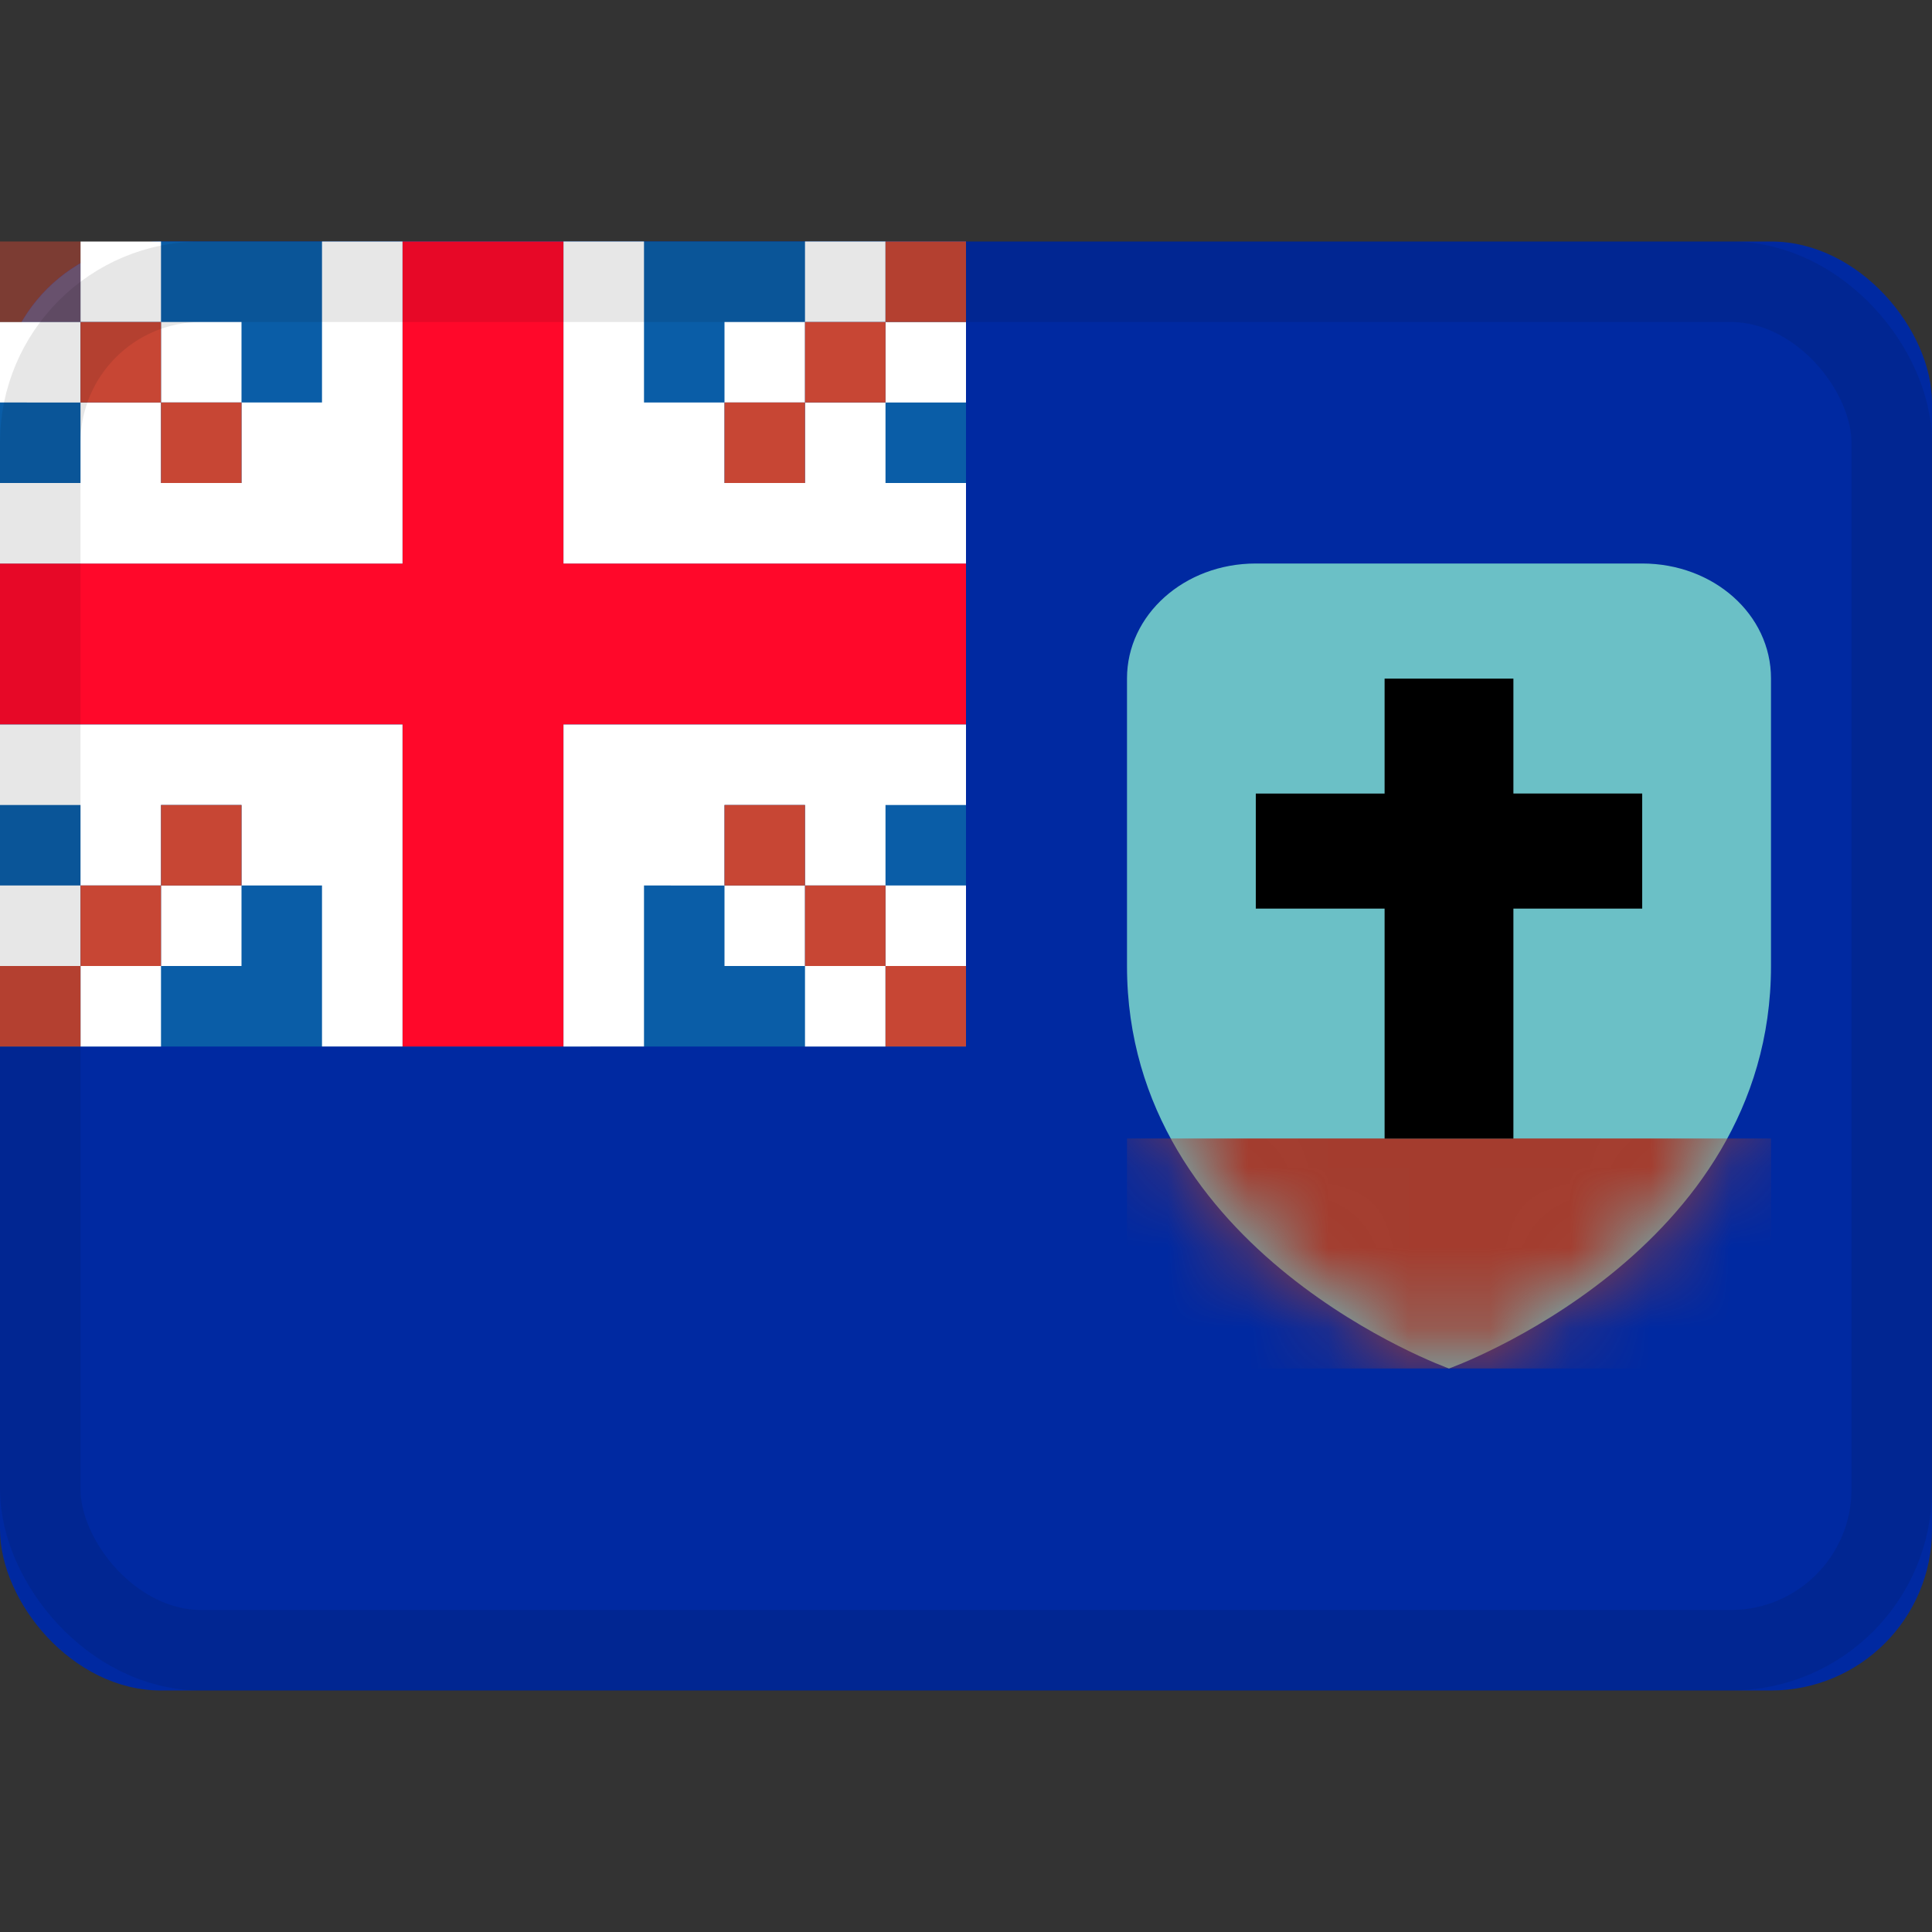
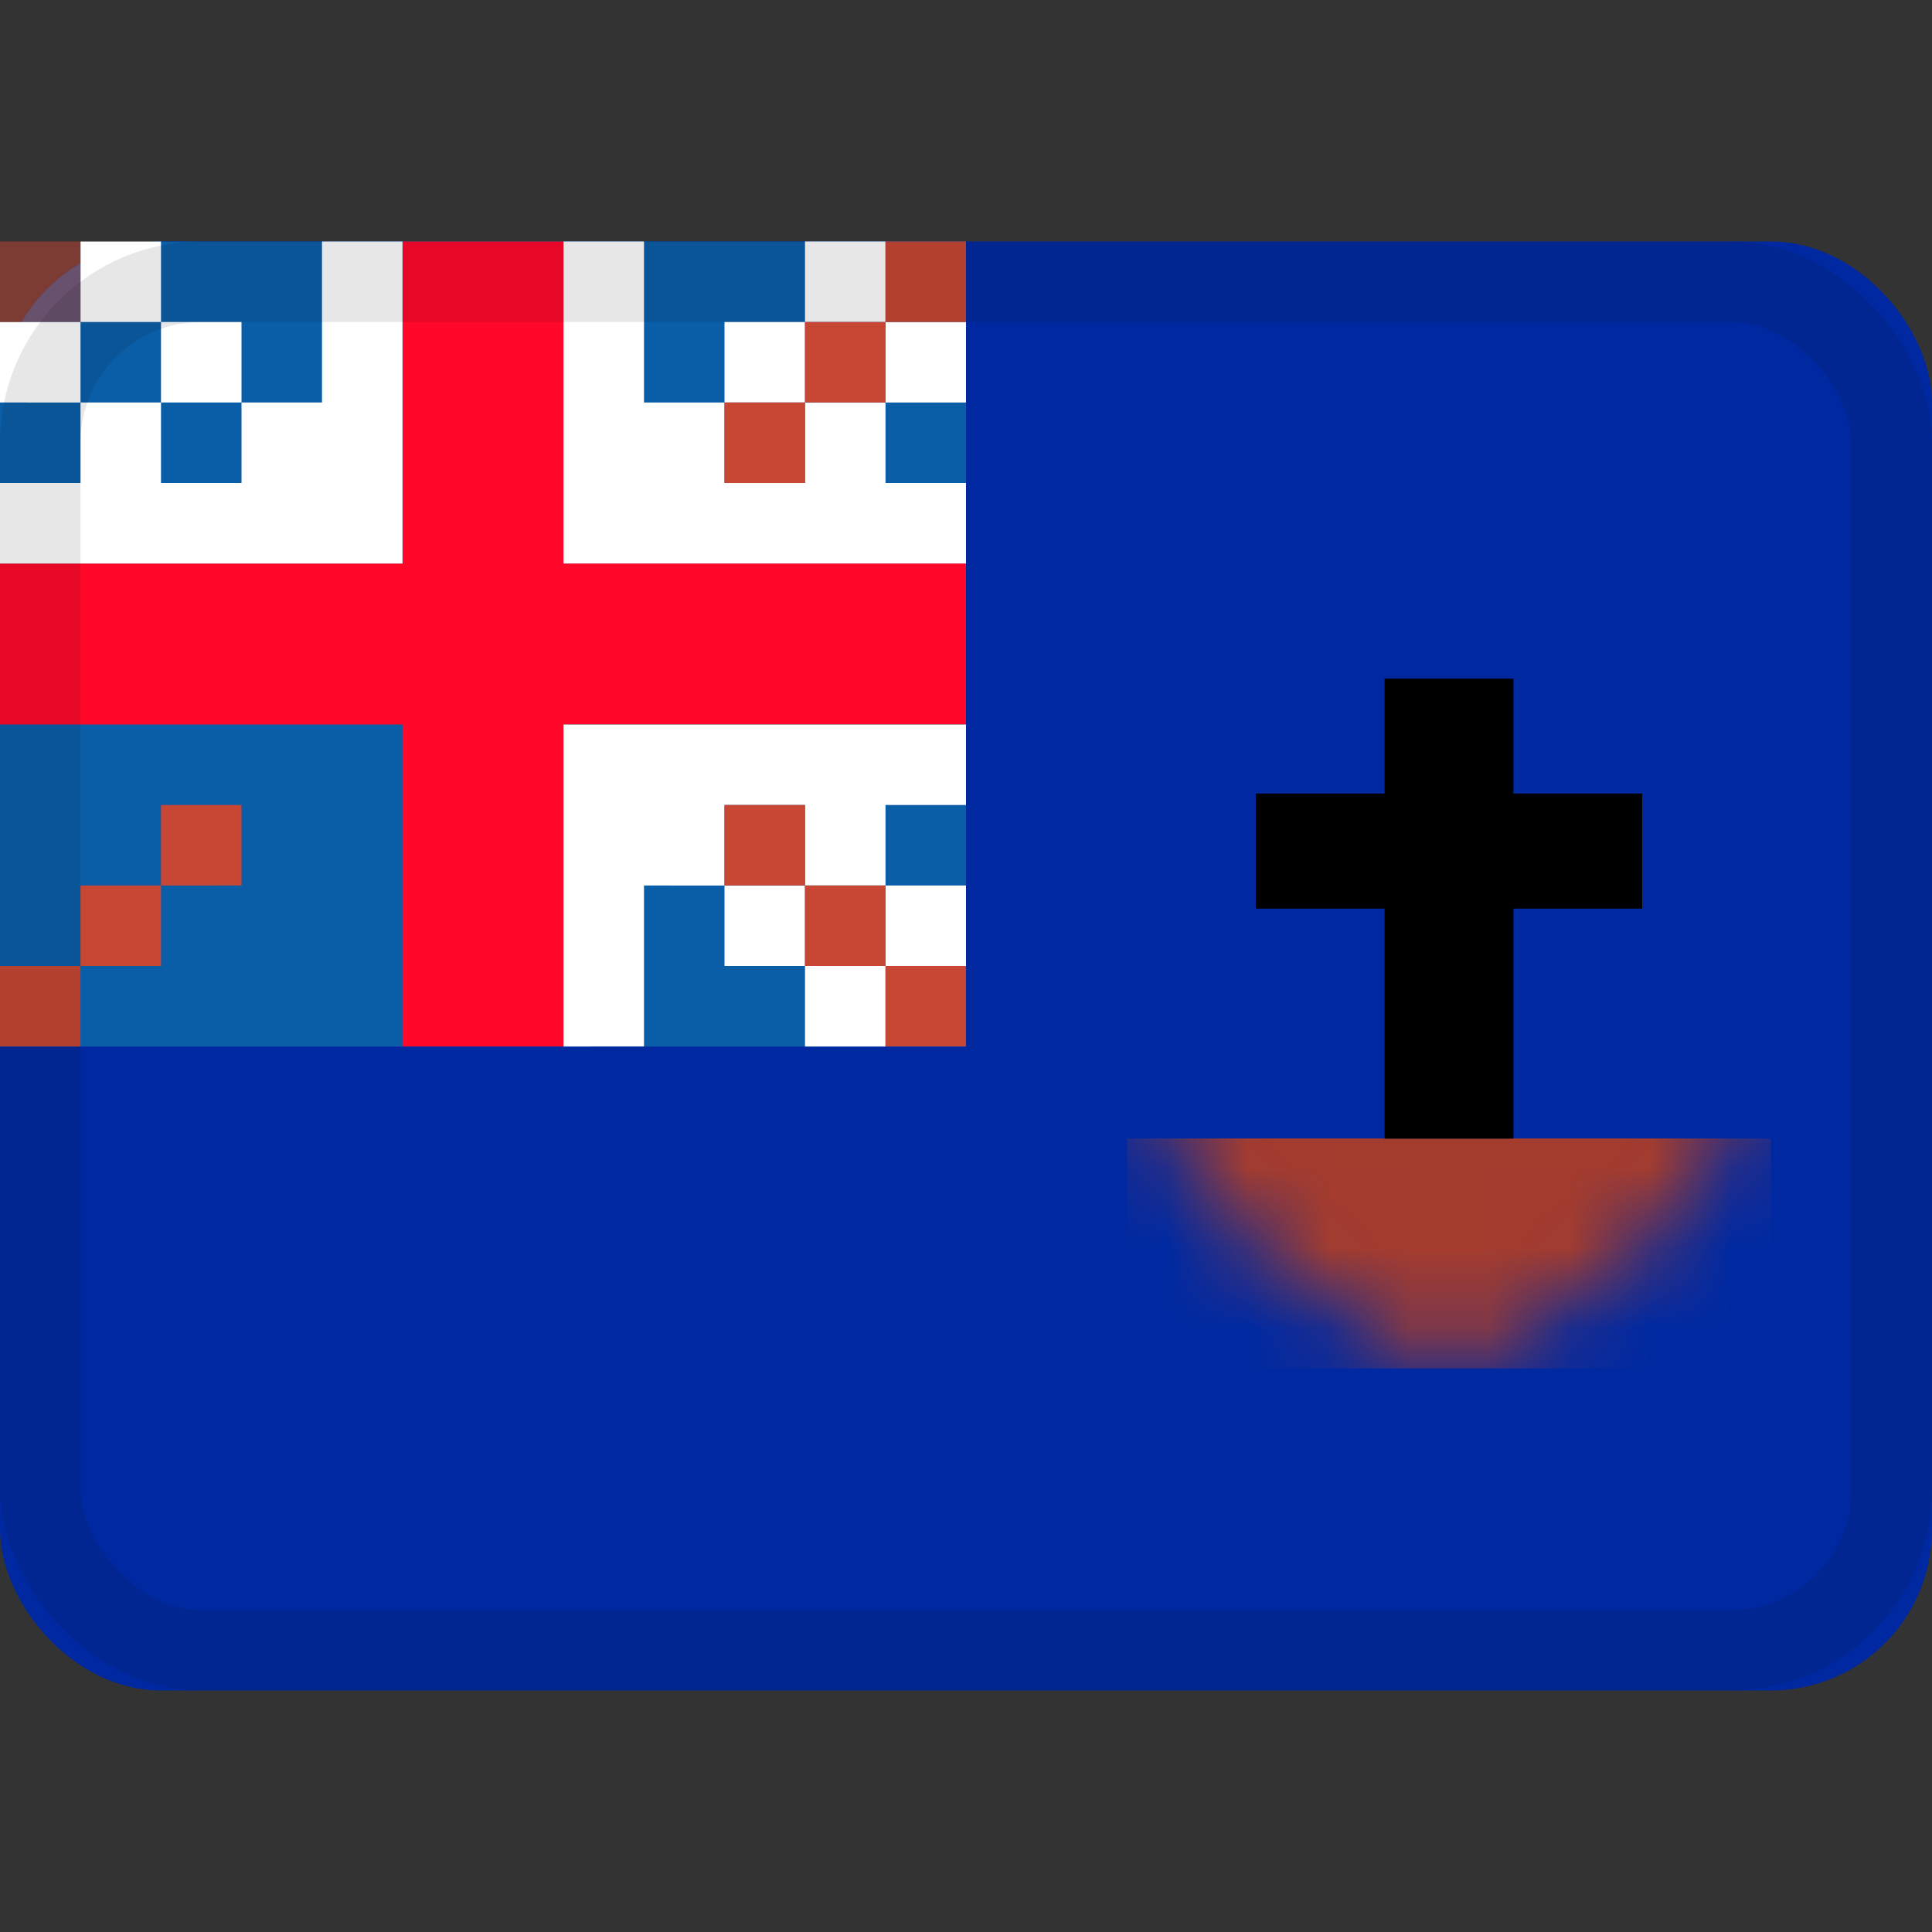
<svg xmlns="http://www.w3.org/2000/svg" viewBox="0 0 24 24">
  <rect x="0" y="0" width="24" height="24" fill="#333333" stroke="none" />
  <mask id="a" fill="#fff">
    <path fill-rule="evenodd" d="M0 5V1.428C0 .639.71 0 1.6 0h4.8C7.284 0 8 .63 8 1.428V5c0 3.571-4 5-4 5S0 8.571 0 5" />
  </mask>
  <g fill="none" fill-rule="evenodd">
    <rect width="24" height="18" y="3" fill="#0029a1" rx="2" />
-     <path fill="#6bc0c6" d="M14 12V8.428C14 7.639 14.71 7 15.6 7h4.8c.884 0 1.6.63 1.6 1.428V12c0 3.571-4 5-4 5s-4-1.429-4-5" />
    <path fill="#a43c2e" d="M0 7.143h8V10H0z" mask="url(#a)" transform="translate(14 7)" />
    <path fill="#000" d="M18.8 9.857V8.43h-1.6v1.428h-1.6v1.429h1.6v2.857h1.6v-2.857h1.6v-1.43z" />
    <path fill="#0a5da7" d="M0 5c0-1.105.902-2 2.009-2H12v10H0z" />
    <path fill="#ff082a" d="M7 3v4h5v2H7v4H5V9H0V7h5V3z" />
    <path fill="#fff" d="M1 5h1v1h1V5h1V3h1v4H0V6h1zm2-1v1H2V4zM1 4v1H0V4zm1-1v1H1V3z" />
-     <path fill="#c74634" d="M3 5v1H2V5zM2 4v1H1V4z" />
    <path fill="#c74634" d="M0 3h1v1H0z" opacity=".5" />
    <path fill="#fff" d="M11 5h-1v1H9V5H8V3H7v4h5V6h-1zM9 4v1h1V4zm2 0v1h1V4zm-1-1v1h1V3z" />
    <path fill="#c74634" d="M9 5v1h1V5zm1-1v1h1V4zm1-1v1h1V3z" />
-     <path fill="#fff" d="M1 11h1v-1h1v1h1v2h1V9H0v1h1zm2 1v-1H2v1zm-2 0v-1H0v1zm1 1v-1H1v1z" />
    <path fill="#c74634" d="M3 11v-1H2v1zm-1 1v-1H1v1zm-1 1v-1H0v1z" />
    <path fill="#fff" d="M11 11h-1v-1H9v1H8v2H7V9h5v1h-1zm-2 1v-1h1v1zm2 0v-1h1v1zm-1 1v-1h1v1z" />
    <path fill="#c74634" d="M9 11v-1h1v1zm1 1v-1h1v1zm1 1v-1h1v1z" />
    <rect width="23" height="17" x=".5" y="3.5" stroke="#100f0e" opacity=".1" rx="2" />
  </g>
</svg>